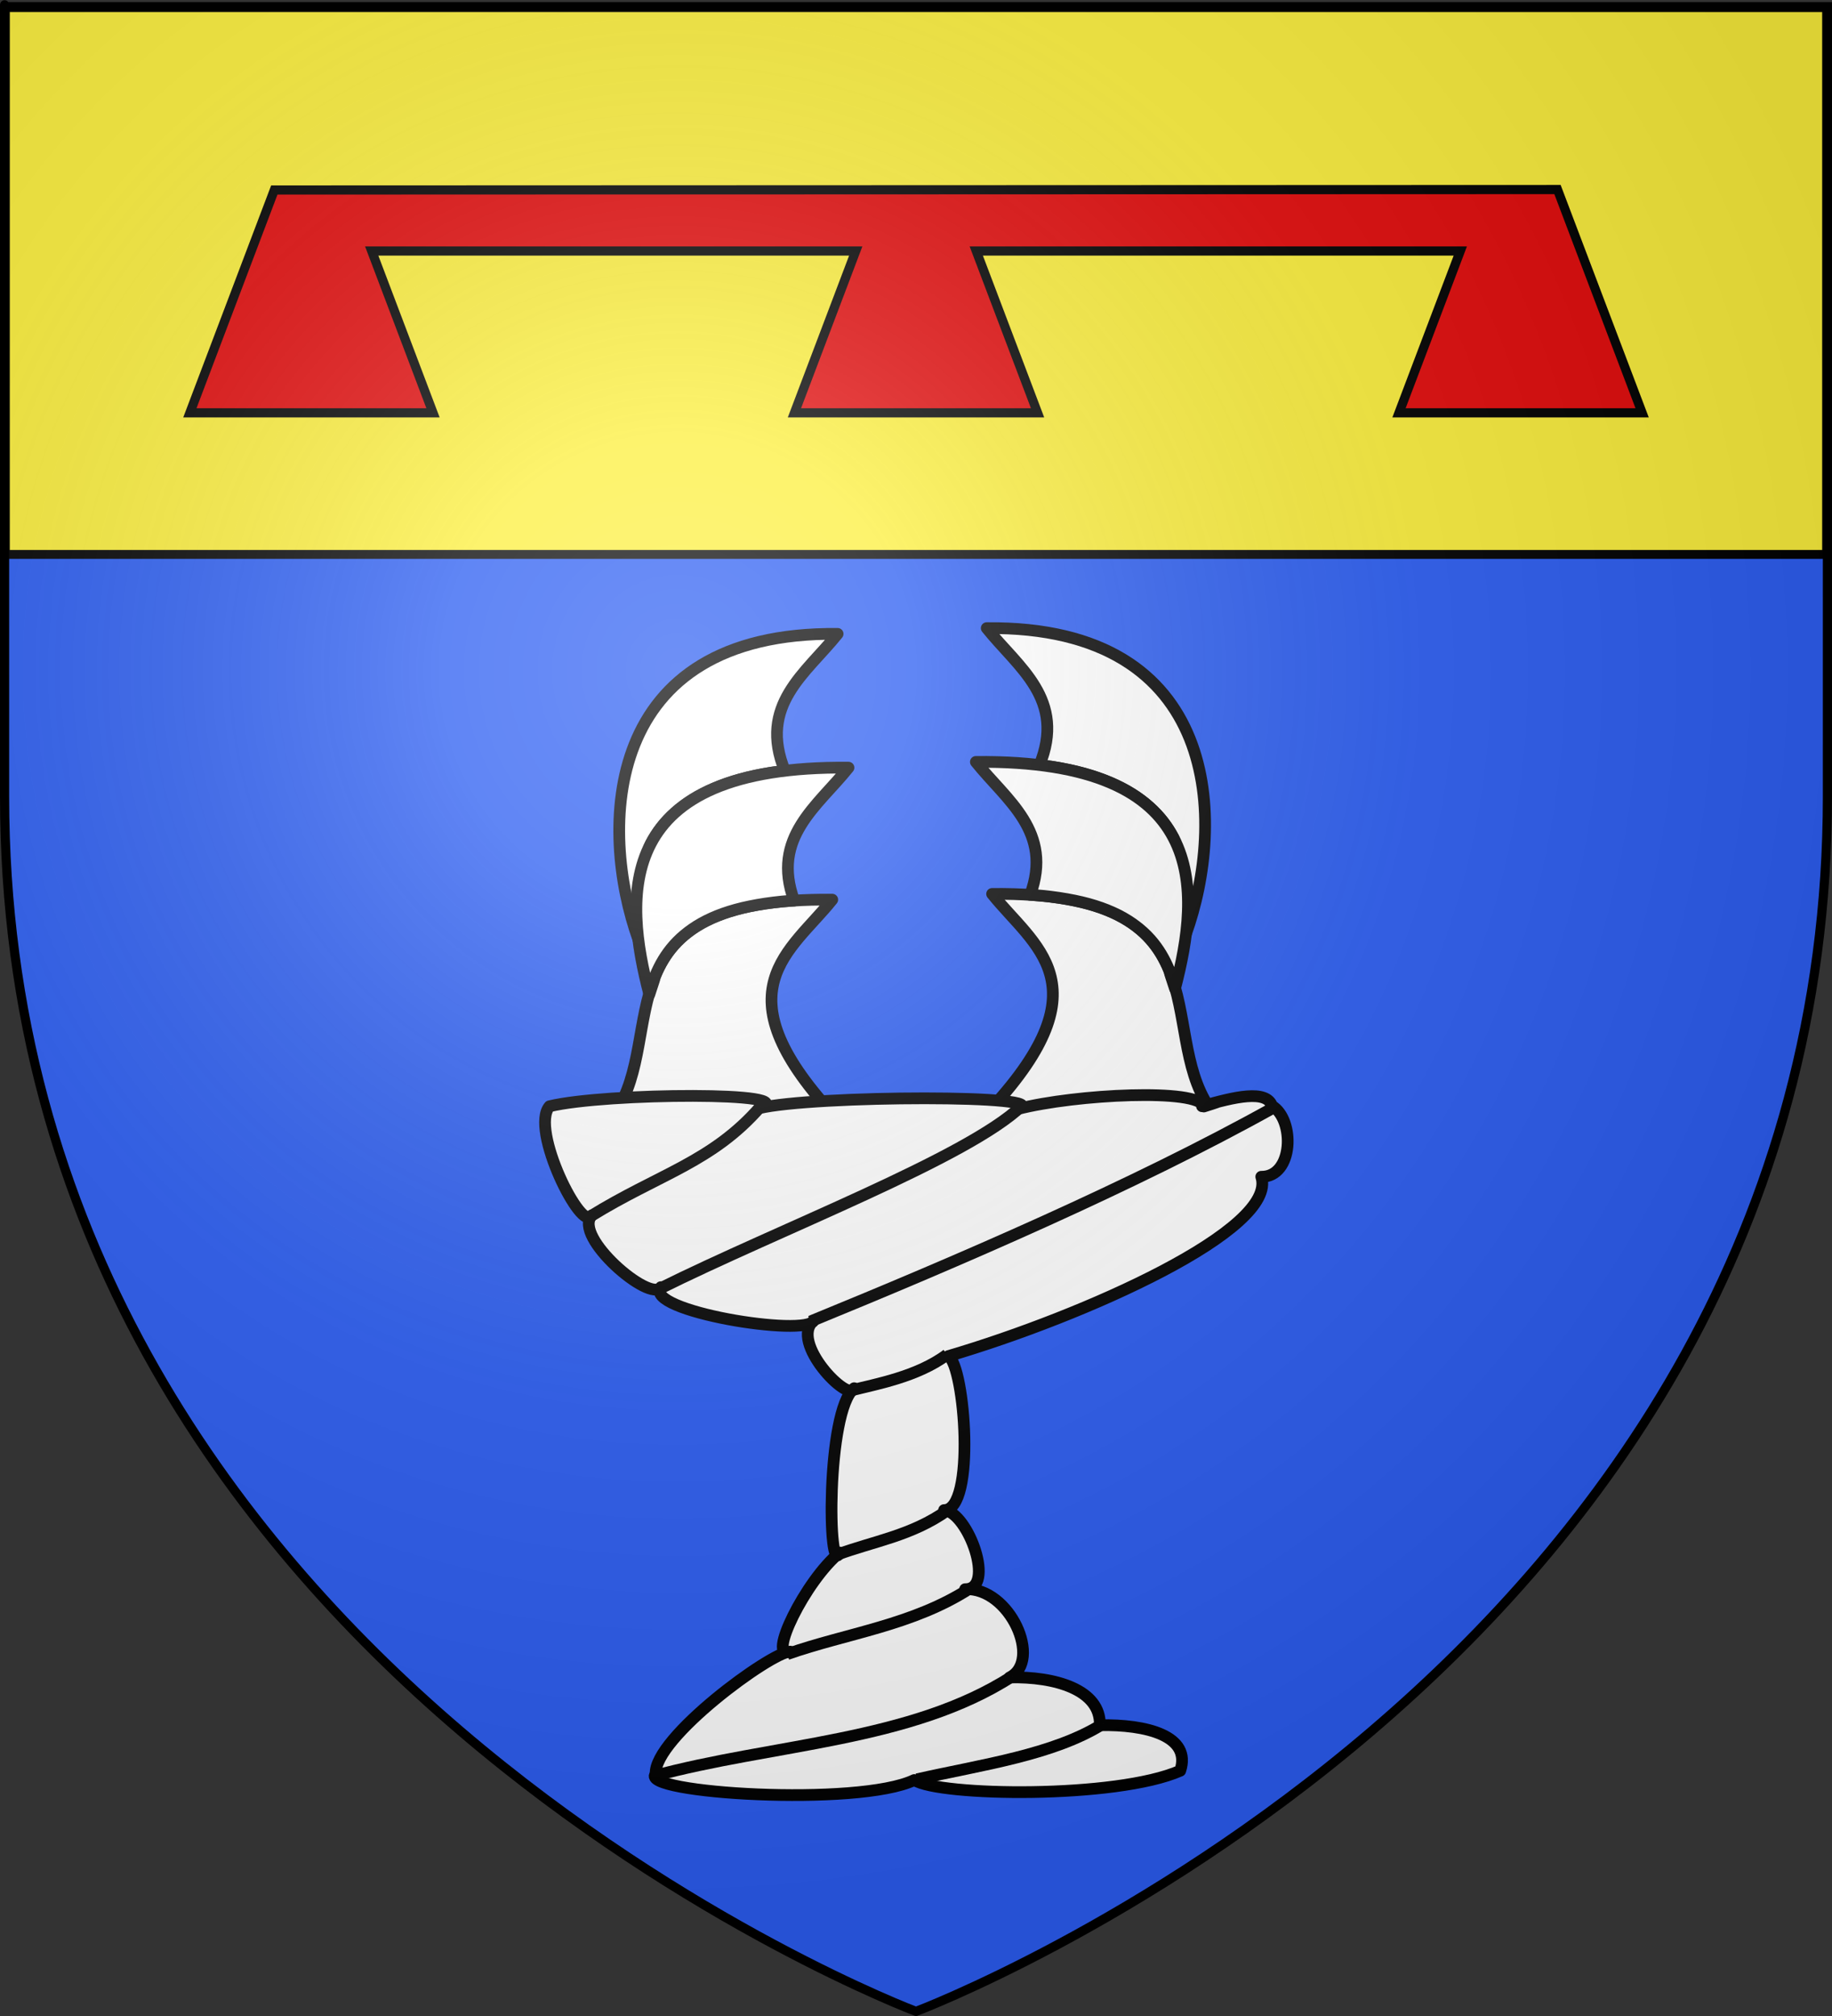
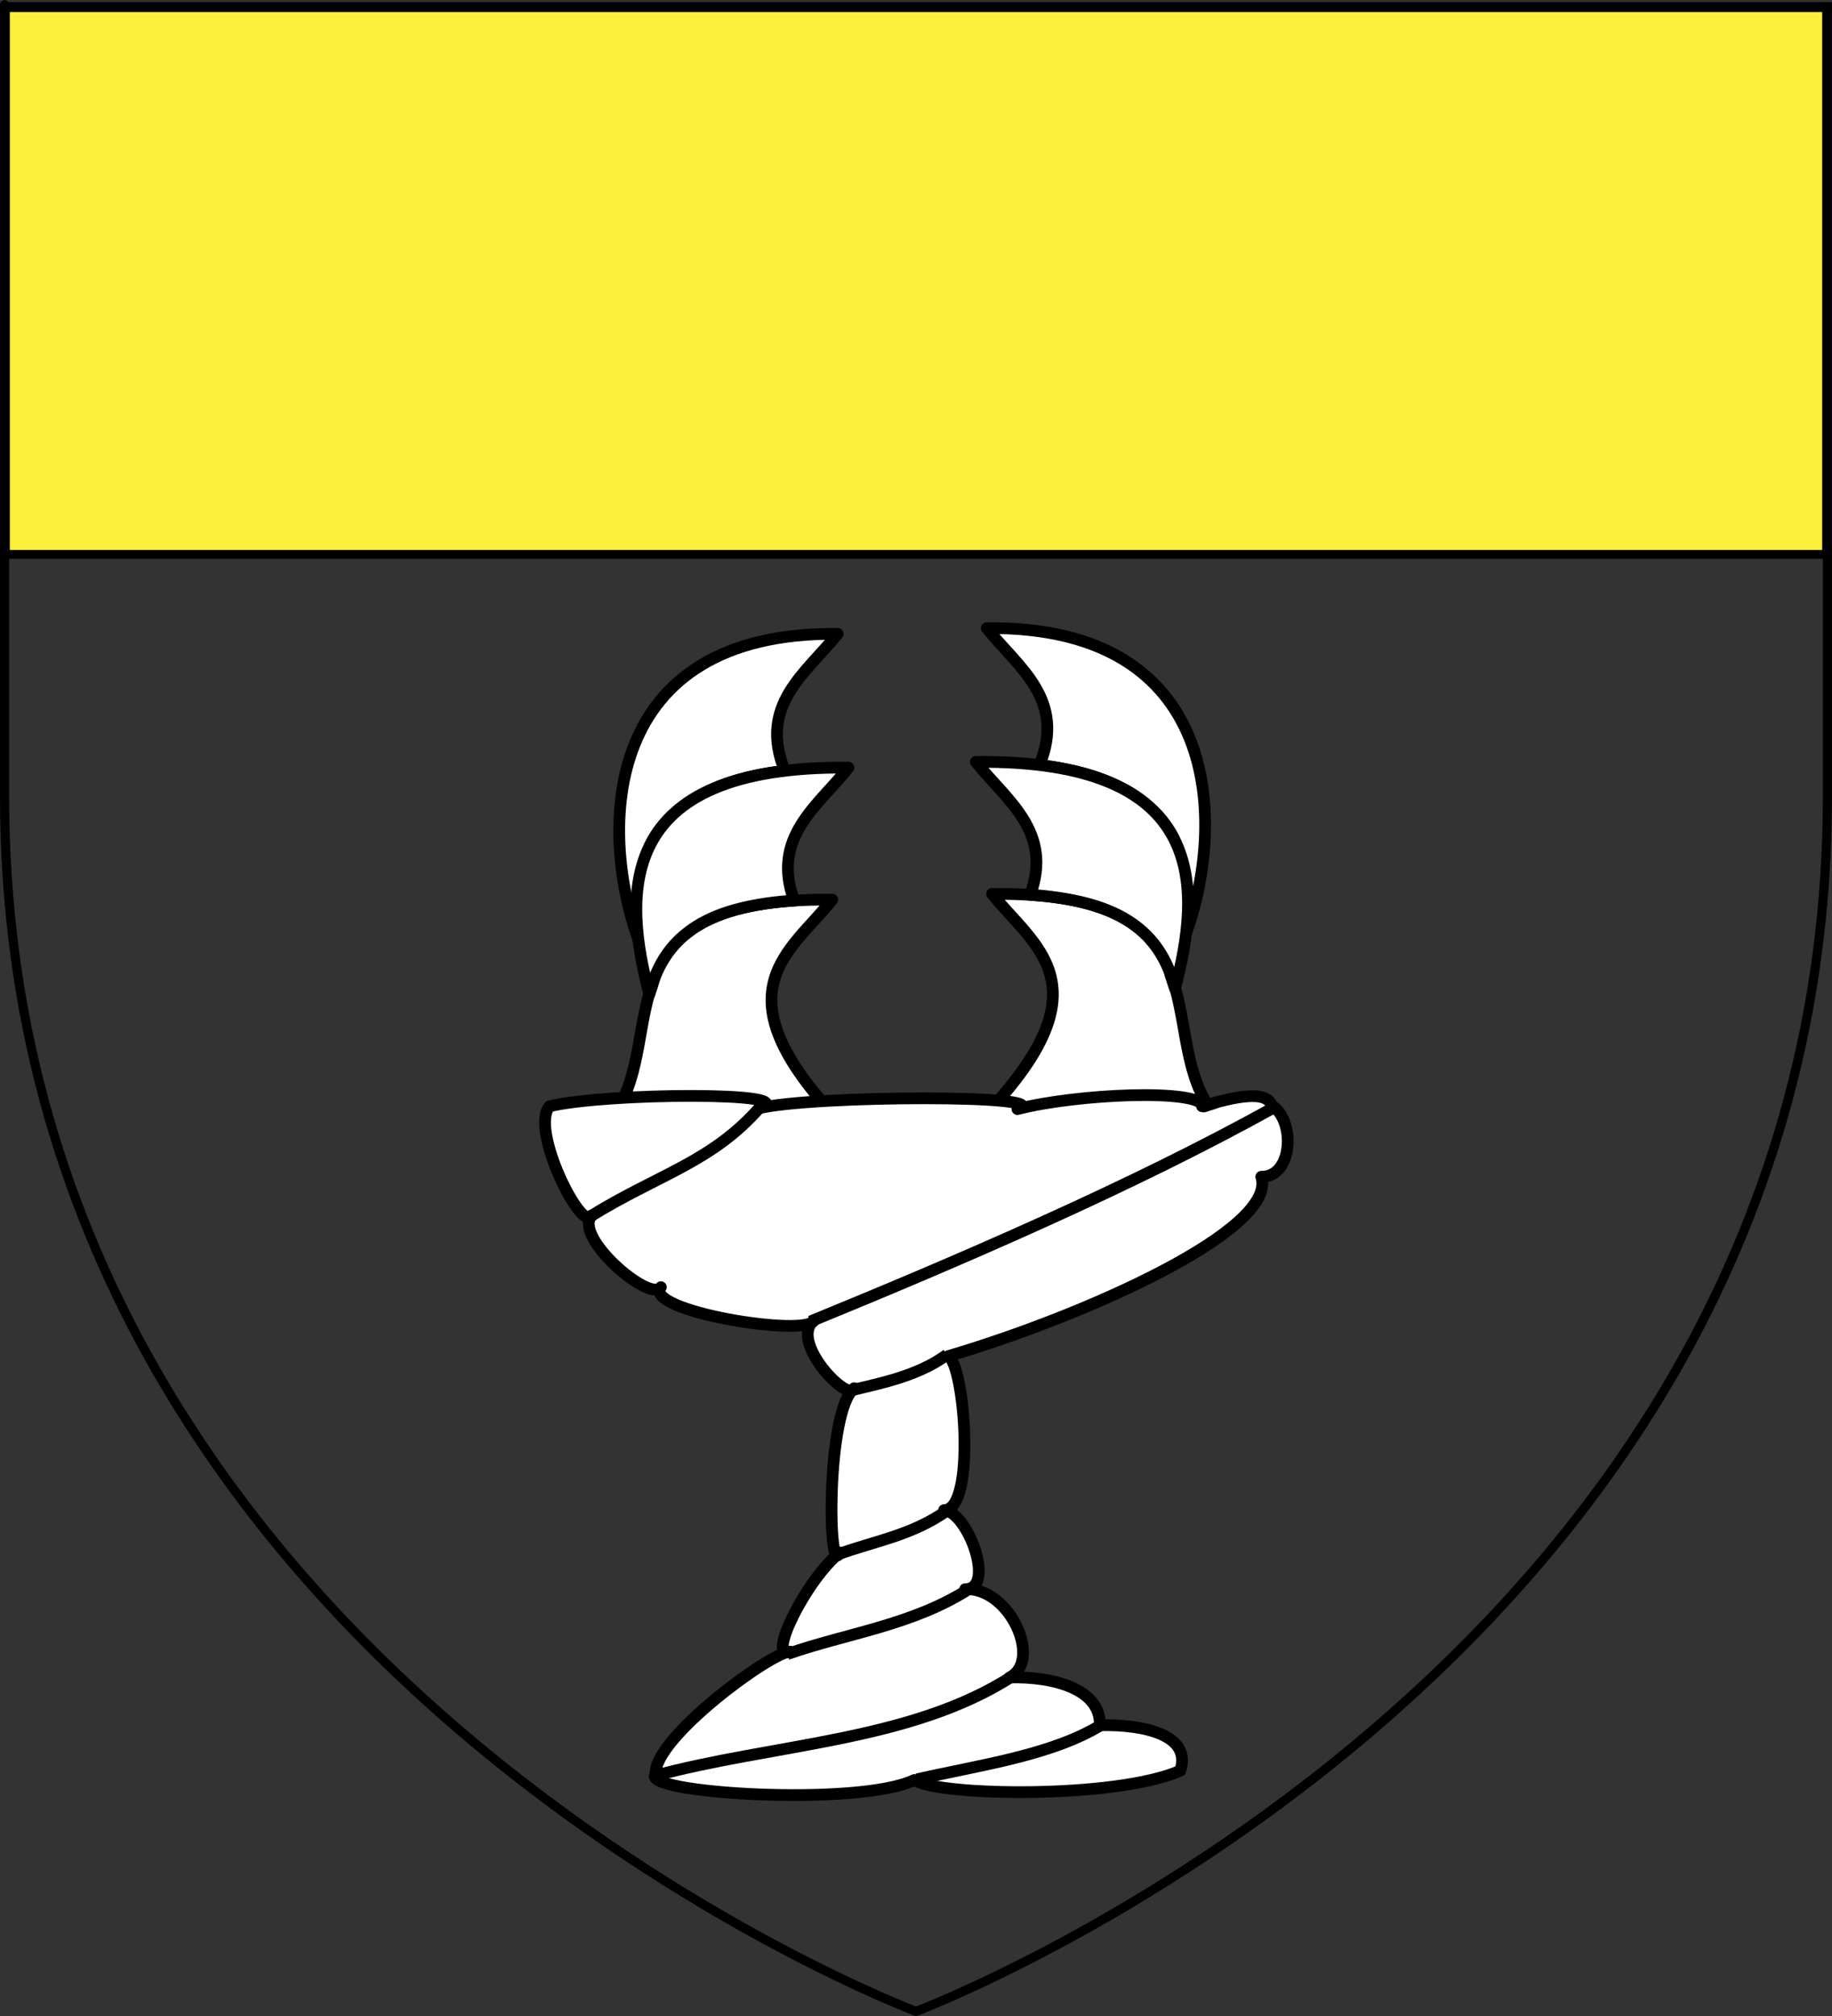
<svg xmlns="http://www.w3.org/2000/svg" xmlns:xlink="http://www.w3.org/1999/xlink" version="1.0" width="600" height="660" id="svg2">
  <rect width="100%" height="100%" fill="#333333" stroke="none" />
  <defs id="defs6">
    <linearGradient id="linearGradient2893">
      <stop id="stop2895" style="stop-color:#ffffff;stop-opacity:0.314" offset="0" />
      <stop id="stop2897" style="stop-color:#ffffff;stop-opacity:0.251" offset="0.19" />
      <stop id="stop2901" style="stop-color:#6b6b6b;stop-opacity:0.125" offset="0.6" />
      <stop id="stop2899" style="stop-color:#000000;stop-opacity:0.125" offset="1" />
    </linearGradient>
    <radialGradient cx="221.445" cy="226.331" r="300" fx="221.445" fy="226.331" id="radialGradient3163" xlink:href="#linearGradient2893" gradientUnits="userSpaceOnUse" gradientTransform="matrix(1.353,0,0,1.349,-77.629,-85.747)" />
  </defs>
  <g id="layer3" style="display:inline">
-     <path d="M 300,658.5 C 300,658.5 598.5,546.18 598.5,260.728 C 598.5,-24.723 598.5,2.176 598.5,2.176 L 1.5,2.176 L 1.5,260.728 C 1.5,546.18 300,658.5 300,658.5 z" id="path2855" style="fill:#2b5df2;fill-opacity:1;fill-rule:evenodd;stroke:none;stroke-width:1px;stroke-linecap:butt;stroke-linejoin:miter;stroke-opacity:1" />
    <g transform="translate(0.235,0.382)" id="layer5" style="fill:#fcef3c;display:inline">
      <rect width="596.466" height="179.009" x="1.532" y="2.114" id="rect2230" style="opacity:1;fill:#fcef3c;fill-opacity:1;fill-rule:nonzero;stroke:#000000;stroke-width:2.902;stroke-miterlimit:4;stroke-dasharray:none;stroke-opacity:1" />
    </g>
  </g>
  <g id="layer4">
    <g transform="translate(-57.143,-45.188)" id="g2623" style="fill:#e20909;display:inline">
-       <path d="M 146.984,107.391 L 119.326,180.344 L 198.959,180.344 L 178.881,127.363 L 337.405,127.363 L 317.326,180.344 L 396.959,180.344 L 376.881,127.363 L 535.405,127.363 L 515.326,180.344 L 594.959,180.344 L 567.239,107.238 L 146.984,107.391 z" id="path3848" style="fill:#e20909;fill-opacity:1;fill-rule:evenodd;stroke:#000000;stroke-width:3;stroke-linecap:butt;stroke-linejoin:miter;stroke-miterlimit:4;stroke-dasharray:none;stroke-opacity:1;display:inline" />
-     </g>
+       </g>
    <g transform="matrix(1.28,0,0,1.28,-85.309,-60.505)" id="g2344" style="fill:#ffffff;display:inline">
      <path d="M 279.594,277.372 C 268.938,290.68 250.714,300.506 279.594,332.01 L 224.032,332.01 C 237.769,311.644 219.203,276.739 279.594,277.372 z" id="rect3288" style="fill:#ffffff;fill-opacity:1;stroke:#000000;stroke-width:3;stroke-linecap:square;stroke-linejoin:round;stroke-miterlimit:4;stroke-dashoffset:0;stroke-opacity:1" />
      <path d="M 320.494,275.904 C 331.15,289.212 349.374,299.038 320.494,330.542 L 376.056,330.542 C 362.319,310.176 380.884,275.272 320.494,275.904 z" id="path3367" style="fill:#ffffff;fill-opacity:1;stroke:#000000;stroke-width:3;stroke-linecap:square;stroke-linejoin:round;stroke-miterlimit:4;stroke-dashoffset:0;stroke-opacity:1;display:inline" />
      <g transform="translate(-3.684,14.735)" id="g3276" style="fill:#ffffff">
        <g transform="translate(2.578,0.18)" id="g2340" style="fill:#ffffff;display:inline">
          <path d="M 208.365,315.301 C 203.246,321.147 216.679,347.971 219.163,343.222 C 214.304,348.682 234.126,365.651 236.854,361.563 C 232.237,367.686 274.2,374.452 275.992,370.088 C 269.517,375.535 285.093,391.477 286.303,387.416 C 279.105,393.3 279.559,436.456 282.615,429.447 C 273.858,436.543 263.78,457.18 269.91,454.785 C 265.097,454.853 235.031,476.827 235.51,486.08 C 231.045,490.998 287.37,494.522 301.69,487.624 C 308.013,491.786 353.374,492.451 369.739,485.25 C 372.695,476.317 361.05,473.367 349.158,473.606 C 349.471,464.518 337.638,461.096 326.075,461.392 C 334.53,457.136 326.17,438.303 314.698,438.817 C 322.592,438.903 315.534,419.201 309.316,418.585 C 317.471,418.626 314.647,381.777 310.422,379.191 C 345.328,368.914 394.791,346.815 390.473,333.328 C 398.78,333.411 399.103,318.703 393.245,315.196 C 391.751,310.979 383.65,312.895 375.311,315.297 C 375.311,315.297 383.65,312.895 375.779,315.364 C 374.455,310.678 343.129,312.159 328.08,316.021 C 338.897,312.293 275.88,312.473 261.985,315.804 C 273.956,311.546 222.782,311.813 208.365,315.301 z" id="path3182" style="fill:#ffffff;fill-rule:evenodd;stroke:#000000;stroke-width:3;stroke-linecap:butt;stroke-linejoin:round;stroke-miterlimit:4;stroke-dasharray:none;stroke-opacity:1;display:inline" />
        </g>
        <path d="M 329.376,461.245 C 303.343,478.041 268.108,478.478 237.341,486.859" id="path2395" style="fill:#ffffff;fill-rule:evenodd;stroke:#000000;stroke-width:3;stroke-linecap:butt;stroke-linejoin:miter;stroke-miterlimit:4;stroke-dasharray:none;stroke-opacity:1;display:inline" />
        <path d="M 352.602,473.4 C 339.922,481.412 321.384,483.891 304.956,487.619" id="path3167" style="fill:#ffffff;fill-rule:evenodd;stroke:#000000;stroke-width:3;stroke-linecap:butt;stroke-linejoin:miter;stroke-miterlimit:4;stroke-dasharray:none;stroke-opacity:1;display:inline" />
        <path d="M 318.523,438.779 C 303.829,448.285 286.957,450.238 271.745,455.602" id="path3169" style="fill:#ffffff;fill-rule:evenodd;stroke:#000000;stroke-width:3;stroke-linecap:butt;stroke-linejoin:miter;stroke-miterlimit:4;stroke-dasharray:none;stroke-opacity:1;display:inline" />
        <path d="M 312.771,418.809 C 303.509,425.394 293.705,426.734 284.443,430.206" id="path3171" style="fill:#ffffff;fill-rule:evenodd;stroke:#000000;stroke-width:3;stroke-linecap:butt;stroke-linejoin:miter;stroke-miterlimit:4;stroke-dasharray:none;stroke-opacity:1;display:inline" />
        <path d="M 312.663,378.979 C 305.049,384.729 294.034,386.619 288.351,388.097" id="path3173" style="fill:#ffffff;fill-rule:evenodd;stroke:#000000;stroke-width:3;stroke-linecap:butt;stroke-linejoin:miter;stroke-miterlimit:4;stroke-dasharray:none;stroke-opacity:1;display:inline" />
        <path d="M 396.231,315.814 C 360.263,335.834 315.239,355.167 277.715,370.515" id="path3175" style="fill:#ffffff;fill-rule:evenodd;stroke:#000000;stroke-width:3;stroke-linecap:butt;stroke-linejoin:miter;stroke-miterlimit:4;stroke-dasharray:none;stroke-opacity:1;display:inline" />
-         <path d="M 331.764,315.38 C 317.761,328.725 269.973,346.782 238.861,362.266" id="path3177" style="fill:#ffffff;fill-rule:evenodd;stroke:#000000;stroke-width:3;stroke-linecap:butt;stroke-linejoin:miter;stroke-miterlimit:4;stroke-dasharray:none;stroke-opacity:1;display:inline" />
        <path d="M 264.909,315.597 C 252.512,329.82 238.971,332.758 221.279,343.708" id="path3179" style="fill:#ffffff;fill-rule:evenodd;stroke:#000000;stroke-width:3;stroke-linecap:butt;stroke-linejoin:miter;stroke-miterlimit:4;stroke-dasharray:none;stroke-opacity:1;display:inline" />
      </g>
      <path d="M 75.969,-28.281 C 15.578,-28.914 14.804,21.633 25.011,49.98 L 27.75,26.344 C 27.907,26.014 28.017,25.668 28.188,25.344 C 28.938,23.911 29.817,22.509 30.844,21.188 C 31.87,19.866 33.043,18.628 34.375,17.438 C 35.707,16.247 37.178,15.132 38.844,14.094 C 40.51,13.056 42.377,12.083 44.406,11.219 C 46.436,10.354 48.641,9.576 51.062,8.906 C 53.484,8.236 56.125,7.673 58.969,7.219 C 60.061,7.044 61.342,6.984 62.5,6.844 C 55.543,-10.14 67.906,-18.211 75.969,-28.281 z" transform="translate(205,237.673)" id="path3354" style="fill:#ffffff;fill-opacity:1;stroke:#000000;stroke-width:3;stroke-linecap:square;stroke-linejoin:round;stroke-miterlimit:4;stroke-dashoffset:0;stroke-opacity:1;display:inline" />
-       <path d="M 78.75,5.938 C 18.36,5.305 21.269,38.969 27.792,63.939 L 28.906,60.562 C 29.073,60.107 29.128,59.604 29.312,59.156 C 29.891,57.757 30.556,56.399 31.344,55.094 C 32.131,53.789 33.043,52.53 34.094,51.344 C 35.145,50.158 36.35,49.043 37.719,48 C 39.088,46.957 40.633,45.969 42.375,45.094 C 44.117,44.218 46.05,43.433 48.219,42.75 C 50.387,42.067 52.788,41.498 55.438,41.031 C 58.087,40.564 60.972,40.195 64.156,39.969 C 64.366,39.954 64.631,39.951 64.844,39.938 C 58.905,23.74 70.873,15.776 78.75,5.938 z" transform="translate(205,237.673)" id="path3291" style="fill:#ffffff;fill-opacity:1;stroke:#000000;stroke-width:3;stroke-linecap:square;stroke-linejoin:round;stroke-miterlimit:4;stroke-dashoffset:0;stroke-opacity:1;display:inline" />
+       <path d="M 78.75,5.938 C 18.36,5.305 21.269,38.969 27.792,63.939 C 29.073,60.107 29.128,59.604 29.312,59.156 C 29.891,57.757 30.556,56.399 31.344,55.094 C 32.131,53.789 33.043,52.53 34.094,51.344 C 35.145,50.158 36.35,49.043 37.719,48 C 39.088,46.957 40.633,45.969 42.375,45.094 C 44.117,44.218 46.05,43.433 48.219,42.75 C 50.387,42.067 52.788,41.498 55.438,41.031 C 58.087,40.564 60.972,40.195 64.156,39.969 C 64.366,39.954 64.631,39.951 64.844,39.938 C 58.905,23.74 70.873,15.776 78.75,5.938 z" transform="translate(205,237.673)" id="path3291" style="fill:#ffffff;fill-opacity:1;stroke:#000000;stroke-width:3;stroke-linecap:square;stroke-linejoin:round;stroke-miterlimit:4;stroke-dashoffset:0;stroke-opacity:1;display:inline" />
      <path d="M 319.119,207.924 C 379.509,207.292 380.284,257.839 370.077,286.186 L 367.338,262.549 C 367.181,262.219 367.07,261.873 366.9,261.549 C 366.149,260.117 365.271,258.714 364.244,257.393 C 363.217,256.071 362.044,254.833 360.713,253.643 C 359.381,252.452 357.91,251.337 356.244,250.299 C 354.578,249.261 352.711,248.288 350.681,247.424 C 348.652,246.56 346.447,245.781 344.025,245.111 C 341.603,244.442 338.963,243.878 336.119,243.424 C 335.026,243.249 333.746,243.19 332.588,243.049 C 339.545,226.066 327.182,217.994 319.119,207.924 z" id="path3369" style="fill:#ffffff;fill-opacity:1;stroke:#000000;stroke-width:3;stroke-linecap:square;stroke-linejoin:round;stroke-miterlimit:4;stroke-dashoffset:0;stroke-opacity:1;display:inline" />
      <path d="M 316.338,242.143 C 376.728,241.51 373.819,275.174 367.296,300.144 L 366.181,296.768 C 366.014,296.312 365.96,295.809 365.775,295.361 C 365.197,293.962 364.531,292.604 363.744,291.299 C 362.956,289.994 362.045,288.735 360.994,287.549 C 359.943,286.363 358.738,285.248 357.369,284.205 C 356,283.162 354.454,282.174 352.713,281.299 C 350.971,280.424 349.037,279.639 346.869,278.955 C 344.701,278.272 342.3,277.703 339.65,277.236 C 337.001,276.77 334.116,276.4 330.931,276.174 C 330.722,276.159 330.456,276.156 330.244,276.143 C 336.183,259.945 324.215,251.981 316.338,242.143 z" id="path3371" style="fill:#ffffff;fill-opacity:1;stroke:#000000;stroke-width:3;stroke-linecap:square;stroke-linejoin:round;stroke-miterlimit:4;stroke-dashoffset:0;stroke-opacity:1;display:inline" />
    </g>
  </g>
  <g id="layer2">
-     <path d="M 300,658.5 C 300,658.5 598.5,546.18 598.5,260.728 C 598.5,-24.723 598.5,2.176 598.5,2.176 L 1.5,2.176 L 1.5,260.728 C 1.5,546.18 300,658.5 300,658.5 z" id="path2875" style="opacity:1;fill:url(#radialGradient3163);fill-opacity:1;fill-rule:evenodd;stroke:none;stroke-width:1px;stroke-linecap:butt;stroke-linejoin:miter;stroke-opacity:1" />
-   </g>
+     </g>
  <g id="layer1">
    <path d="M 300,658.5 C 300,658.5 1.5,546.18 1.5,260.728 C 1.5,-24.723 1.5,2.176 1.5,2.176 L 598.5,2.176 L 598.5,260.728 C 598.5,546.18 300,658.5 300,658.5 z" id="path1411" style="opacity:1;fill:none;fill-opacity:1;fill-rule:evenodd;stroke:#000000;stroke-width:3;stroke-linecap:butt;stroke-linejoin:miter;stroke-miterlimit:4;stroke-dasharray:none;stroke-opacity:1" />
  </g>
</svg>